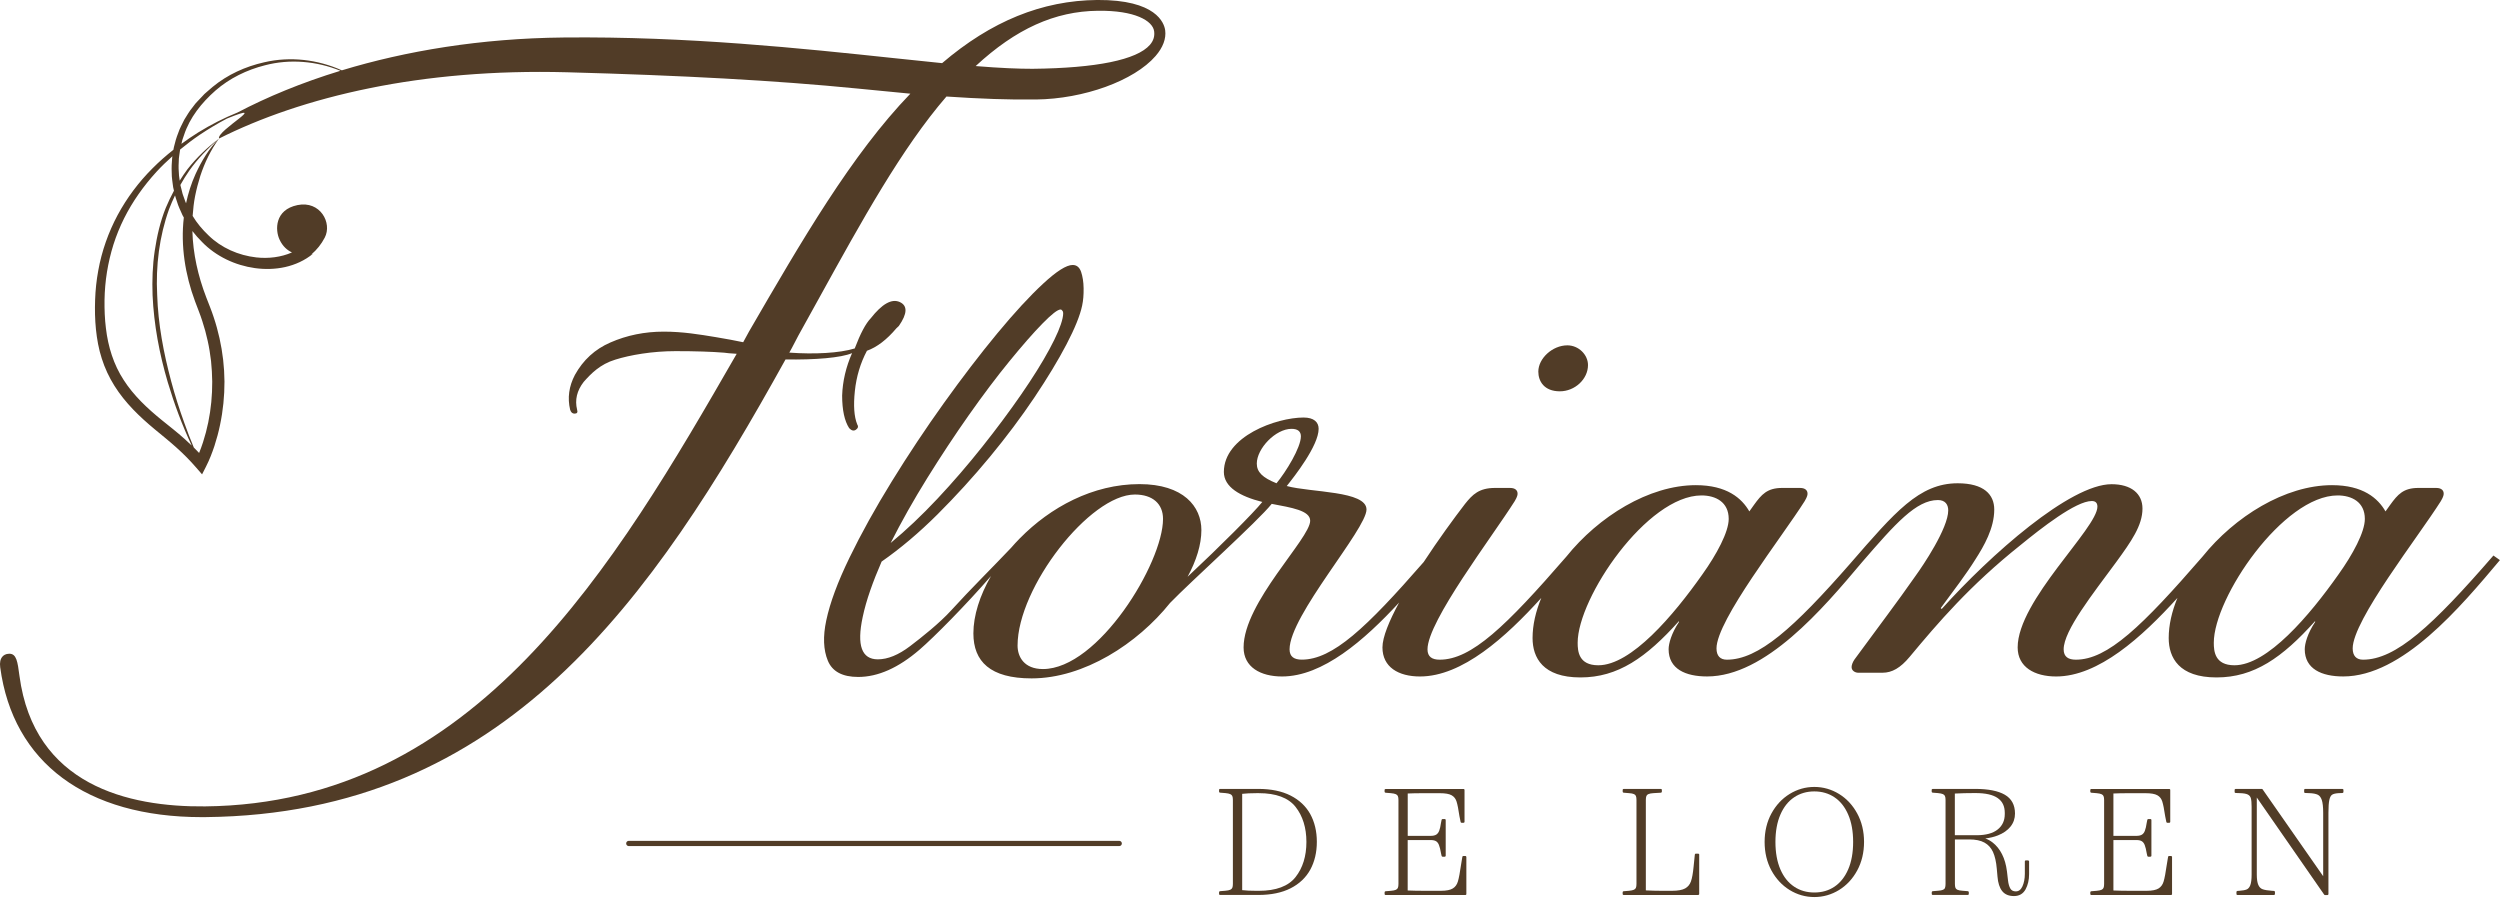
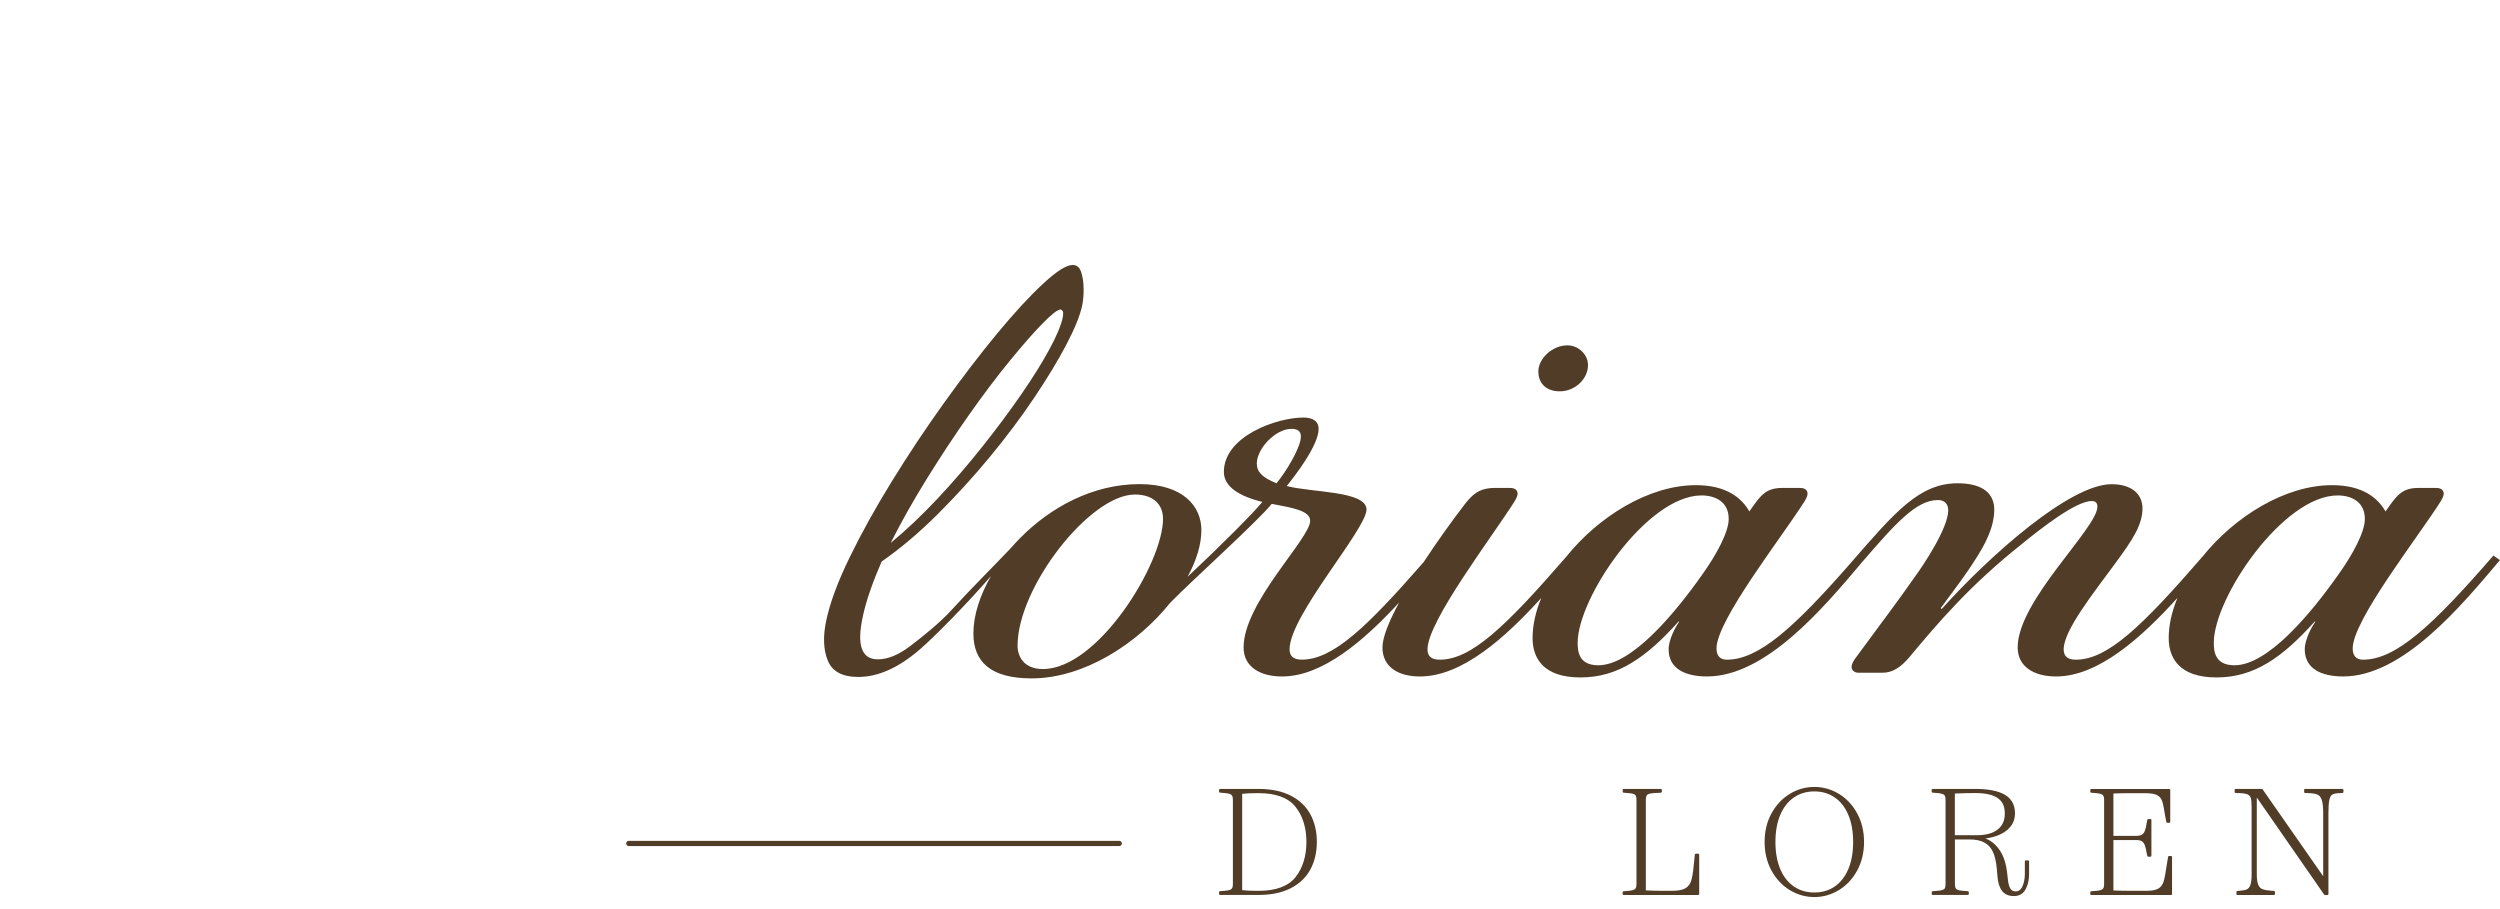
<svg xmlns="http://www.w3.org/2000/svg" width="110" height="40" viewBox="0 0 110 40" fill="none">
  <path d="M68.634 17.218C69.295 17.218 69.872 16.681 69.872 16.063C69.872 15.608 69.459 15.195 68.965 15.195C68.304 15.195 67.686 15.774 67.686 16.351C67.686 16.764 67.932 17.218 68.634 17.218Z" fill="#513C27" />
  <path d="M109.711 24.443C107.027 27.538 105.417 29.026 103.972 29.026C103.683 29.026 103.518 28.86 103.518 28.53C103.518 27.292 106.408 23.618 107.398 22.048C107.522 21.841 107.522 21.759 107.522 21.717C107.522 21.593 107.44 21.469 107.192 21.469H106.407C105.746 21.469 105.498 21.759 105.169 22.213L104.962 22.502C104.632 21.924 103.972 21.347 102.609 21.347C100.543 21.347 98.326 22.73 96.91 24.492C94.254 27.555 92.735 29.026 91.338 29.026C91.008 29.026 90.801 28.902 90.801 28.571C90.801 27.745 92.081 26.135 93.113 24.732C93.775 23.823 94.269 23.122 94.269 22.378C94.269 21.717 93.773 21.305 92.907 21.305C91.09 21.305 87.582 24.403 85.434 26.796L85.393 26.755C85.972 25.97 86.509 25.269 86.921 24.608C87.292 24.029 87.747 23.246 87.747 22.42C87.747 21.759 87.292 21.264 86.137 21.264C84.444 21.264 83.37 22.544 81.43 24.773H81.431C78.919 27.645 77.373 29.026 75.981 29.026C75.691 29.026 75.526 28.86 75.526 28.53C75.526 27.292 78.417 23.618 79.407 22.048C79.531 21.841 79.531 21.759 79.531 21.717C79.531 21.593 79.448 21.469 79.2 21.469H78.415C77.754 21.469 77.506 21.759 77.177 22.213L76.971 22.502C76.64 21.924 75.981 21.347 74.617 21.347C72.551 21.347 70.334 22.73 68.919 24.492C66.262 27.555 64.743 29.026 63.347 29.026C63.016 29.026 62.81 28.902 62.81 28.571C62.81 27.333 65.659 23.618 66.649 22.048C66.773 21.841 66.773 21.759 66.773 21.717C66.773 21.593 66.69 21.469 66.442 21.469H65.781C65.079 21.469 64.79 21.759 64.461 22.172C63.964 22.818 63.281 23.755 62.642 24.73C60.112 27.631 58.637 29.024 57.278 29.024C56.947 29.024 56.741 28.9 56.741 28.57C56.741 27.084 60.126 23.286 60.126 22.418C60.126 21.592 57.689 21.675 56.617 21.385C56.947 20.972 58.02 19.61 58.02 18.867C58.02 18.577 57.813 18.371 57.359 18.371C56.162 18.371 53.85 19.197 53.85 20.766C53.85 21.427 54.552 21.838 55.542 22.086C55.162 22.561 53.682 24.041 52.254 25.378C52.639 24.67 52.861 23.961 52.861 23.324C52.861 22.293 52.076 21.301 50.136 21.301C48.081 21.301 46.212 22.325 44.878 23.683L44.881 23.677C44.872 23.687 44.863 23.696 44.855 23.706C44.728 23.835 44.605 23.968 44.49 24.102C43.761 24.875 42.675 25.949 41.861 26.847C41.34 27.421 40.552 28.044 40.043 28.431C39.533 28.818 39.061 29.011 38.626 29.011C38.27 29.011 38.038 28.858 37.926 28.552C37.813 28.246 37.824 27.778 37.958 27.15C38.036 26.78 38.148 26.389 38.291 25.978C38.434 25.568 38.601 25.145 38.791 24.71C39.623 24.13 40.442 23.437 41.251 22.632C42.058 21.826 42.825 20.985 43.552 20.106C44.278 19.227 44.93 18.358 45.509 17.495C46.087 16.633 46.559 15.852 46.926 15.151C47.292 14.45 47.522 13.883 47.614 13.448C47.663 13.222 47.683 12.968 47.679 12.686C47.675 12.404 47.636 12.163 47.568 11.96C47.497 11.759 47.373 11.659 47.197 11.659C46.923 11.659 46.489 11.933 45.898 12.481C45.306 13.029 44.631 13.762 43.871 14.68C43.112 15.599 42.332 16.618 41.53 17.737C40.727 18.858 39.964 20.006 39.239 21.182C38.513 22.358 37.893 23.477 37.377 24.54C36.86 25.604 36.52 26.522 36.356 27.296C36.205 28.005 36.228 28.597 36.426 29.073C36.623 29.548 37.068 29.786 37.761 29.786C38.631 29.786 39.529 29.387 40.456 28.589C41.107 28.029 42.505 26.613 43.605 25.345C43.11 26.204 42.829 27.085 42.829 27.868C42.829 29.106 43.571 29.849 45.389 29.849C47.696 29.849 50.05 28.319 51.484 26.528C52.39 25.591 55.334 22.946 55.956 22.17C56.822 22.336 57.648 22.46 57.648 22.913C57.648 23.698 54.718 26.504 54.718 28.486C54.718 29.352 55.461 29.765 56.41 29.765C58.199 29.765 60.029 28.173 61.562 26.511C61.124 27.32 60.828 28.036 60.828 28.486C60.828 29.352 61.53 29.765 62.479 29.765C64.34 29.765 66.247 28.041 67.817 26.309C67.572 26.902 67.433 27.5 67.433 28.073C67.433 28.94 67.887 29.807 69.538 29.807C71.189 29.807 72.429 28.939 73.874 27.329V27.37C73.543 27.866 73.419 28.319 73.419 28.567C73.419 29.435 74.163 29.764 75.112 29.764C77.676 29.764 80.199 26.796 81.931 24.735C83.398 23.038 84.314 22.002 85.268 22.002C85.598 22.002 85.722 22.209 85.722 22.457C85.722 23.242 84.608 24.893 84.278 25.347C83.412 26.585 82.833 27.329 81.594 29.022C81.511 29.145 81.47 29.27 81.47 29.352C81.47 29.517 81.635 29.6 81.759 29.6H82.832C83.245 29.6 83.617 29.393 84.028 28.898C85.266 27.412 86.671 25.761 88.901 23.985C89.81 23.242 91.337 22.045 92.038 22.045C92.203 22.045 92.286 22.128 92.286 22.293C92.286 23.242 88.777 26.422 88.777 28.486C88.777 29.352 89.52 29.765 90.469 29.765C92.33 29.765 94.237 28.041 95.807 26.309C95.562 26.902 95.423 27.5 95.423 28.073C95.423 28.94 95.877 29.807 97.528 29.807C99.18 29.807 100.419 28.939 101.864 27.329V27.37C101.533 27.866 101.409 28.319 101.409 28.567C101.409 29.435 102.153 29.764 103.102 29.764C105.703 29.764 108.262 26.709 109.996 24.645L109.711 24.443ZM40.797 21.038C41.398 20.072 42.009 19.145 42.633 18.259C43.257 17.374 43.852 16.583 44.418 15.891C44.984 15.198 45.467 14.646 45.87 14.235C46.272 13.825 46.536 13.618 46.665 13.618C46.697 13.618 46.729 13.642 46.759 13.691C46.789 13.739 46.787 13.844 46.752 14.005C46.683 14.328 46.491 14.783 46.172 15.371C45.854 15.96 45.438 16.625 44.926 17.366C44.414 18.106 43.845 18.872 43.217 19.661C42.59 20.45 41.934 21.212 41.245 21.946C40.558 22.678 39.872 23.327 39.188 23.892C39.661 22.955 40.197 22.005 40.797 21.038ZM45.889 29.438C45.062 29.438 44.773 28.9 44.773 28.405C44.773 25.845 47.953 21.759 49.935 21.759C50.72 21.759 51.173 22.172 51.173 22.831C51.173 24.773 48.324 29.438 45.889 29.438ZM55.299 20.397C55.299 19.736 56.125 18.869 56.826 18.869C57.115 18.869 57.239 18.993 57.239 19.2C57.239 19.696 56.578 20.768 56.166 21.264C55.547 21.016 55.299 20.768 55.299 20.397ZM74.909 25.267C73.63 27.084 71.772 29.272 70.326 29.272C69.458 29.272 69.417 28.652 69.417 28.281C69.417 26.299 72.472 21.799 74.866 21.799C75.486 21.799 76.063 22.088 76.063 22.831C76.064 23.41 75.527 24.401 74.909 25.267ZM102.899 25.267C101.62 27.084 99.762 29.272 98.316 29.272C97.449 29.272 97.407 28.652 97.407 28.281C97.407 26.299 100.462 21.799 102.857 21.799C103.476 21.799 104.053 22.088 104.053 22.831C104.055 23.41 103.518 24.401 102.899 25.267Z" fill="#513C27" />
  <path d="M56.784 35.004C56.401 34.81 55.925 34.712 55.368 34.712H53.683C53.659 34.712 53.639 34.731 53.639 34.755V34.834C53.639 34.856 53.657 34.876 53.679 34.877L53.916 34.896C54.012 34.905 54.085 34.92 54.133 34.942C54.177 34.963 54.206 34.99 54.221 35.026C54.239 35.067 54.247 35.124 54.247 35.198V38.892C54.247 38.965 54.239 39.022 54.221 39.064C54.206 39.099 54.177 39.127 54.133 39.148C54.085 39.17 54.012 39.185 53.916 39.193L53.679 39.212C53.657 39.214 53.639 39.233 53.639 39.255V39.335C53.639 39.358 53.658 39.378 53.683 39.378H55.368C55.926 39.378 56.403 39.28 56.784 39.086C57.168 38.892 57.46 38.615 57.652 38.265C57.843 37.916 57.941 37.505 57.941 37.041C57.941 36.579 57.843 36.169 57.652 35.821C57.46 35.475 57.168 35.198 56.784 35.004ZM57.482 37.046C57.482 37.67 57.321 38.191 57.003 38.593C56.688 38.993 56.145 39.196 55.388 39.196H55.287C55.032 39.196 54.82 39.186 54.656 39.166V34.929C54.822 34.91 55.032 34.899 55.287 34.899H55.388C56.144 34.899 56.688 35.102 57.003 35.501C57.321 35.903 57.482 36.422 57.482 37.046Z" fill="#513C27" />
-   <path d="M64.474 37.663H64.387C64.366 37.663 64.347 37.678 64.344 37.699L64.285 38.056C64.237 38.395 64.191 38.641 64.147 38.786C64.106 38.923 64.034 39.024 63.925 39.091C63.817 39.159 63.642 39.195 63.404 39.195H62.642C62.379 39.195 62.142 39.189 61.938 39.181V36.962H62.948C63.052 36.962 63.134 36.98 63.189 37.015C63.244 37.05 63.285 37.104 63.315 37.183C63.348 37.265 63.379 37.388 63.406 37.55L63.431 37.66C63.435 37.681 63.453 37.695 63.474 37.695H63.567C63.591 37.695 63.611 37.676 63.611 37.652V36.081C63.611 36.057 63.592 36.038 63.567 36.038H63.474C63.453 36.038 63.435 36.053 63.431 36.073L63.406 36.195C63.384 36.349 63.357 36.471 63.324 36.555C63.293 36.633 63.249 36.69 63.194 36.724C63.136 36.76 63.054 36.778 62.949 36.778H61.94V34.914C62.13 34.905 62.342 34.901 62.584 34.901H63.355C63.592 34.901 63.766 34.931 63.872 34.992C63.976 35.051 64.047 35.14 64.087 35.263C64.129 35.392 64.172 35.611 64.216 35.914L64.268 36.169C64.272 36.19 64.29 36.203 64.311 36.203H64.395C64.418 36.203 64.439 36.184 64.439 36.161V34.758C64.439 34.734 64.42 34.715 64.395 34.715H60.966C60.943 34.715 60.922 34.734 60.922 34.758V34.837C60.922 34.859 60.94 34.879 60.962 34.88L61.199 34.899C61.295 34.908 61.368 34.923 61.418 34.945C61.462 34.965 61.491 34.993 61.506 35.029C61.524 35.069 61.532 35.127 61.532 35.201V38.894C61.532 38.967 61.524 39.025 61.506 39.067C61.491 39.102 61.462 39.13 61.418 39.151C61.369 39.173 61.297 39.188 61.2 39.196L60.963 39.215C60.941 39.217 60.923 39.236 60.923 39.258V39.338C60.923 39.361 60.943 39.381 60.967 39.381H64.476C64.5 39.381 64.52 39.361 64.52 39.338V37.706C64.518 37.683 64.498 37.663 64.474 37.663Z" fill="#513C27" />
  <path d="M74.721 37.56H74.616C74.594 37.56 74.575 37.576 74.573 37.599L74.518 38.137C74.491 38.422 74.452 38.64 74.401 38.783C74.352 38.92 74.269 39.021 74.147 39.09C74.023 39.159 73.83 39.195 73.572 39.195H73.1C72.885 39.195 72.655 39.189 72.417 39.177V35.2C72.417 35.124 72.425 35.065 72.442 35.023C72.456 34.987 72.484 34.96 72.528 34.941C72.578 34.919 72.654 34.903 72.754 34.898L73.081 34.879C73.104 34.877 73.122 34.858 73.122 34.836V34.756C73.122 34.733 73.103 34.713 73.078 34.713H71.442C71.418 34.713 71.398 34.733 71.398 34.756V34.836C71.398 34.858 71.416 34.877 71.438 34.879L71.672 34.898C71.772 34.903 71.848 34.919 71.895 34.941C71.939 34.961 71.967 34.989 71.98 35.025C71.997 35.065 72.005 35.124 72.005 35.2V38.893C72.005 38.966 71.997 39.024 71.979 39.065C71.964 39.101 71.935 39.129 71.891 39.149C71.843 39.171 71.77 39.186 71.673 39.195L71.436 39.214C71.414 39.215 71.397 39.234 71.397 39.257V39.336C71.397 39.36 71.416 39.379 71.441 39.379H74.721C74.744 39.379 74.765 39.36 74.765 39.336V37.601C74.765 37.579 74.744 37.56 74.721 37.56Z" fill="#513C27" />
  <path d="M80.919 34.935C80.585 34.73 80.219 34.625 79.831 34.625C79.442 34.625 79.076 34.73 78.743 34.935C78.41 35.14 78.141 35.429 77.941 35.796C77.743 36.162 77.643 36.582 77.643 37.045C77.643 37.508 77.743 37.929 77.941 38.297C78.14 38.664 78.41 38.955 78.743 39.16C79.076 39.365 79.442 39.47 79.831 39.47C80.219 39.47 80.585 39.365 80.919 39.16C81.252 38.955 81.521 38.664 81.719 38.297C81.917 37.93 82.018 37.509 82.018 37.045C82.018 36.582 81.917 36.161 81.719 35.796C81.521 35.429 81.252 35.14 80.919 34.935ZM79.831 39.27C79.496 39.27 79.196 39.184 78.94 39.011C78.682 38.839 78.48 38.584 78.337 38.253C78.192 37.919 78.119 37.513 78.119 37.046C78.119 36.581 78.192 36.176 78.337 35.843C78.48 35.511 78.682 35.256 78.94 35.083C79.196 34.909 79.496 34.822 79.831 34.822C80.165 34.822 80.466 34.91 80.721 35.083C80.977 35.256 81.179 35.511 81.321 35.843C81.466 36.176 81.538 36.581 81.538 37.046C81.538 37.512 81.466 37.918 81.321 38.251C81.178 38.583 80.975 38.839 80.721 39.011C80.466 39.184 80.167 39.27 79.831 39.27Z" fill="#513C27" />
  <path d="M89.233 37.857H89.137C89.113 37.857 89.093 37.877 89.093 37.9V38.445C89.093 38.666 89.055 38.854 88.984 39.007C88.915 39.152 88.821 39.221 88.695 39.221C88.587 39.221 88.51 39.182 88.46 39.104C88.407 39.018 88.37 38.894 88.352 38.733L88.306 38.339C88.27 38.054 88.199 37.801 88.09 37.586C87.981 37.37 87.839 37.194 87.668 37.064C87.572 36.99 87.466 36.933 87.353 36.892C87.557 36.868 87.743 36.823 87.907 36.758C88.145 36.665 88.331 36.534 88.462 36.371C88.594 36.206 88.66 36.013 88.66 35.797C88.66 35.418 88.509 35.139 88.21 34.967C87.918 34.799 87.483 34.712 86.915 34.712H85.038C85.015 34.712 84.994 34.731 84.994 34.755V34.834C84.994 34.856 85.012 34.876 85.034 34.877L85.271 34.896C85.367 34.905 85.44 34.92 85.49 34.942C85.534 34.963 85.563 34.99 85.578 35.026C85.596 35.066 85.604 35.124 85.604 35.198V38.892C85.604 38.967 85.596 39.026 85.579 39.068C85.566 39.104 85.537 39.131 85.494 39.15C85.446 39.172 85.371 39.188 85.27 39.193L85.037 39.212C85.015 39.214 84.997 39.233 84.997 39.255V39.335C84.997 39.358 85.016 39.378 85.041 39.378H86.583C86.607 39.378 86.627 39.358 86.627 39.335V39.255C86.627 39.233 86.609 39.214 86.588 39.212L86.353 39.193C86.253 39.188 86.177 39.172 86.127 39.15C86.084 39.13 86.055 39.102 86.041 39.068C86.024 39.026 86.016 38.967 86.016 38.892V36.935H86.647C86.924 36.935 87.148 36.981 87.316 37.074C87.481 37.165 87.608 37.304 87.692 37.487C87.777 37.675 87.834 37.925 87.859 38.23L87.89 38.575C87.912 38.849 87.98 39.061 88.093 39.204C88.208 39.353 88.385 39.427 88.615 39.427C88.846 39.427 89.018 39.327 89.126 39.13C89.228 38.941 89.28 38.717 89.28 38.461V37.896C89.276 37.877 89.256 37.857 89.233 37.857ZM86.013 34.916C86.293 34.902 86.582 34.895 86.877 34.895H86.922C87.363 34.895 87.692 34.969 87.901 35.117C88.109 35.263 88.21 35.475 88.21 35.768V35.816C88.21 36.106 88.108 36.329 87.898 36.497C87.691 36.665 87.377 36.75 86.968 36.75H86.013V34.916Z" fill="#513C27" />
  <path d="M95.526 37.663H95.439C95.418 37.663 95.399 37.678 95.396 37.699L95.337 38.056C95.289 38.395 95.243 38.641 95.199 38.786C95.159 38.922 95.085 39.024 94.978 39.091C94.869 39.159 94.694 39.195 94.456 39.195H93.694C93.431 39.195 93.194 39.189 92.99 39.181V36.962H94C94.105 36.962 94.186 36.98 94.241 37.015C94.296 37.05 94.337 37.104 94.368 37.183C94.4 37.265 94.431 37.389 94.457 37.55L94.482 37.66C94.486 37.681 94.504 37.695 94.525 37.695H94.618C94.641 37.695 94.662 37.676 94.662 37.652V36.081C94.662 36.057 94.643 36.038 94.618 36.038H94.525C94.504 36.038 94.486 36.053 94.482 36.073L94.457 36.195C94.435 36.349 94.407 36.471 94.374 36.555C94.344 36.633 94.3 36.69 94.245 36.724C94.187 36.76 94.105 36.778 94 36.778H92.99V34.914C93.179 34.905 93.395 34.901 93.635 34.901H94.406C94.643 34.901 94.816 34.931 94.924 34.992C95.028 35.051 95.099 35.139 95.139 35.263C95.18 35.392 95.224 35.61 95.268 35.914L95.32 36.169C95.325 36.19 95.343 36.203 95.363 36.203H95.447C95.471 36.203 95.491 36.184 95.491 36.161V34.758C95.491 34.734 95.472 34.715 95.447 34.715H92.017C91.993 34.715 91.973 34.734 91.973 34.758V34.837C91.973 34.859 91.991 34.879 92.013 34.88L92.249 34.899C92.346 34.908 92.419 34.923 92.467 34.945C92.511 34.965 92.54 34.993 92.555 35.029C92.573 35.07 92.581 35.127 92.581 35.201V38.894C92.581 38.967 92.573 39.025 92.555 39.067C92.54 39.102 92.511 39.13 92.467 39.151C92.419 39.173 92.346 39.188 92.249 39.196L92.013 39.215C91.991 39.217 91.973 39.236 91.973 39.258V39.338C91.973 39.361 91.992 39.381 92.017 39.381H95.526C95.549 39.381 95.57 39.361 95.57 39.338V37.706C95.568 37.683 95.549 37.663 95.526 37.663Z" fill="#513C27" />
  <path d="M103.067 34.712H101.427C101.403 34.712 101.383 34.731 101.383 34.755V34.848C101.383 34.872 101.401 34.891 101.424 34.891L101.605 34.898C101.77 34.903 101.897 34.928 101.981 34.968C102.059 35.005 102.118 35.082 102.158 35.197C102.199 35.319 102.22 35.508 102.22 35.76V38.554L99.554 34.73C99.546 34.719 99.532 34.712 99.518 34.712H98.368C98.345 34.712 98.324 34.731 98.324 34.755V34.848C98.324 34.872 98.344 34.891 98.365 34.891L98.55 34.898C98.714 34.902 98.834 34.923 98.907 34.961C98.974 34.997 99.017 35.049 99.038 35.122C99.06 35.204 99.071 35.33 99.071 35.5V38.484C99.071 38.693 99.051 38.849 99.013 38.948C98.977 39.042 98.925 39.104 98.86 39.133C98.788 39.164 98.681 39.185 98.54 39.194L98.444 39.201C98.422 39.203 98.404 39.222 98.404 39.244V39.338C98.404 39.361 98.423 39.38 98.448 39.38H100.054C100.077 39.38 100.098 39.361 100.098 39.338V39.244C100.098 39.222 100.08 39.203 100.058 39.201L99.957 39.194C99.781 39.182 99.646 39.159 99.557 39.127C99.473 39.097 99.411 39.036 99.368 38.941C99.323 38.843 99.299 38.689 99.299 38.484V35.091L102.264 39.364C102.272 39.375 102.286 39.382 102.3 39.382H102.407C102.431 39.382 102.451 39.362 102.451 39.339V35.763C102.451 35.502 102.465 35.31 102.493 35.188C102.519 35.075 102.56 35 102.617 34.965C102.676 34.928 102.771 34.906 102.899 34.899L103.07 34.892C103.093 34.891 103.111 34.872 103.111 34.85V34.756C103.11 34.731 103.09 34.712 103.067 34.712Z" fill="#513C27" />
  <path d="M49.245 36.997H27.666C27.602 36.997 27.551 37.049 27.551 37.112C27.551 37.176 27.603 37.228 27.666 37.228H49.246C49.311 37.228 49.362 37.176 49.362 37.112C49.362 37.049 49.309 36.997 49.245 36.997Z" fill="#513C27" />
-   <path d="M37.491 15.537C37.221 16.15 37.075 16.774 37.054 17.408C37.056 18.045 37.158 18.521 37.363 18.838C37.469 18.951 37.569 18.974 37.664 18.905C37.759 18.838 37.777 18.758 37.715 18.667C37.58 18.327 37.546 17.84 37.614 17.203C37.681 16.568 37.857 15.978 38.145 15.434C38.587 15.275 39.018 14.946 39.44 14.446L39.548 14.344C39.927 13.8 39.939 13.448 39.588 13.289C39.236 13.131 38.812 13.369 38.313 14.004C38.093 14.231 37.857 14.673 37.608 15.332C36.944 15.537 35.833 15.596 34.73 15.515C34.767 15.446 34.806 15.379 34.843 15.31L35.129 14.763C35.439 14.207 35.745 13.653 36.046 13.106C37.914 9.721 39.678 6.522 41.644 4.247C43.13 4.348 44.419 4.393 45.577 4.378C47.687 4.356 49.903 3.552 50.846 2.464C51.171 2.089 51.317 1.698 51.268 1.333C51.225 1.014 50.877 -0.016 48.281 -0.001C45.847 0.023 43.614 0.932 41.453 2.778C40.795 2.712 40.091 2.637 39.347 2.559C35.29 2.129 30.242 1.592 24.79 1.65C21.143 1.687 17.849 2.242 15.041 3.095C13.982 2.619 12.77 2.472 11.624 2.741C10.803 2.924 10.01 3.283 9.355 3.824L9.114 4.032C9.074 4.068 9.032 4.101 8.994 4.137L8.885 4.253L8.666 4.484C8.59 4.558 8.533 4.651 8.465 4.733C8.327 4.897 8.224 5.086 8.108 5.268C8.059 5.363 8.013 5.459 7.965 5.555C7.914 5.65 7.877 5.751 7.841 5.852C7.807 5.953 7.76 6.051 7.735 6.156L7.653 6.468C7.643 6.508 7.636 6.55 7.629 6.591C7.308 6.844 7.001 7.114 6.712 7.405C6.106 8.009 5.584 8.704 5.175 9.464C4.769 10.224 4.477 11.049 4.324 11.901C4.245 12.327 4.2 12.758 4.185 13.19C4.17 13.623 4.177 14.054 4.221 14.488C4.265 14.92 4.342 15.355 4.478 15.775C4.612 16.197 4.8 16.601 5.036 16.976C5.507 17.729 6.146 18.339 6.806 18.887C7.135 19.159 7.46 19.42 7.768 19.697C8.077 19.974 8.366 20.266 8.634 20.576L8.891 20.872L9.065 20.529C9.222 20.222 9.331 19.93 9.435 19.623C9.534 19.317 9.618 19.007 9.682 18.695C9.815 18.068 9.878 17.428 9.877 16.787C9.872 16.147 9.798 15.507 9.659 14.883C9.589 14.57 9.505 14.262 9.403 13.959C9.306 13.656 9.177 13.353 9.072 13.076C8.714 12.145 8.491 11.16 8.465 10.166C8.596 10.337 8.74 10.497 8.892 10.649C9.194 10.962 9.564 11.222 9.958 11.414C10.353 11.607 10.78 11.736 11.218 11.797C11.656 11.857 12.108 11.848 12.547 11.75C12.986 11.652 13.416 11.459 13.775 11.162L13.705 11.195L13.704 11.191C13.936 10.994 14.136 10.749 14.288 10.457C14.628 9.811 14.089 8.818 13.088 9.024C12.084 9.231 12.101 10.125 12.302 10.546C12.439 10.841 12.64 11.012 12.847 11.107C12.369 11.317 11.814 11.386 11.276 11.326C10.499 11.238 9.739 10.91 9.173 10.355C8.906 10.101 8.665 9.818 8.476 9.5C8.498 9.208 8.527 8.916 8.585 8.626C8.644 8.329 8.721 8.033 8.813 7.742C9.003 7.161 9.273 6.601 9.638 6.095C9.194 6.536 8.867 7.087 8.603 7.66C8.417 8.069 8.28 8.501 8.187 8.943C8.179 8.925 8.17 8.909 8.163 8.891L8.062 8.609C8.024 8.515 8.009 8.416 7.982 8.319L7.944 8.173C7.942 8.161 7.94 8.147 7.938 8.135C8.059 7.92 8.187 7.709 8.329 7.507C8.699 6.981 9.154 6.522 9.637 6.095C9.123 6.486 8.65 6.935 8.247 7.448C8.126 7.61 8.015 7.778 7.907 7.949C7.895 7.876 7.883 7.802 7.877 7.729L7.859 7.428C7.851 7.328 7.863 7.227 7.865 7.127L7.87 6.977C7.874 6.927 7.883 6.877 7.889 6.827C7.902 6.744 7.911 6.661 7.925 6.58C8.202 6.353 8.488 6.135 8.786 5.933C9.173 5.675 9.572 5.434 9.985 5.217C11.969 4.41 9.509 5.755 9.638 6.095C11.433 5.193 13.66 4.407 16.291 3.875C16.306 3.886 16.322 3.897 16.335 3.908C16.322 3.896 16.306 3.886 16.293 3.874C18.817 3.364 21.714 3.092 24.958 3.18C29.991 3.318 34.107 3.537 37.739 3.897C38.533 3.976 39.305 4.053 40.056 4.122C37.468 6.806 35.275 10.589 32.957 14.587L32.7 15.058C32.353 14.987 31.988 14.914 31.491 14.833C30.776 14.716 30.045 14.592 29.206 14.592C28.366 14.592 27.584 14.751 26.858 15.069C26.179 15.363 25.659 15.84 25.295 16.498C25.033 16.998 24.963 17.508 25.086 18.029C25.123 18.144 25.186 18.2 25.279 18.2C25.391 18.2 25.43 18.144 25.393 18.029C25.287 17.599 25.383 17.191 25.682 16.804C26.002 16.442 26.402 16.027 27.076 15.823C27.724 15.62 28.701 15.45 29.721 15.45C30.607 15.45 31.319 15.474 31.86 15.518C31.958 15.534 32.144 15.551 32.415 15.567C27.047 24.897 20.927 35.358 9.023 35.481C5.641 35.515 1.497 34.547 0.856 29.736C0.774 29.11 0.727 28.764 0.409 28.764H0.405C0.249 28.766 0.155 28.834 0.106 28.892C0.015 28.997 -0.018 29.154 0.009 29.358C0.569 33.557 3.798 35.954 8.882 35.954C8.937 35.954 8.994 35.954 9.05 35.953C22.212 35.818 28.684 26.42 34.563 15.816C35.843 15.837 37.009 15.745 37.491 15.537ZM48.308 0.474C49.935 0.452 50.721 0.914 50.782 1.376C50.812 1.599 50.751 1.794 50.597 1.972C50.024 2.633 48.238 2.998 45.433 3.027C44.815 3.028 44.035 2.997 42.929 2.907C44.699 1.268 46.415 0.493 48.308 0.474ZM7.734 8.712L7.836 9.02C7.871 9.122 7.921 9.22 7.964 9.319C7.986 9.369 8.006 9.418 8.03 9.468L8.088 9.571C7.944 10.816 8.148 12.091 8.582 13.259C8.694 13.566 8.809 13.833 8.9 14.124C8.995 14.41 9.074 14.702 9.138 14.996C9.205 15.29 9.249 15.588 9.286 15.887C9.317 16.187 9.334 16.487 9.338 16.789C9.341 17.39 9.284 17.994 9.163 18.584C9.103 18.879 9.026 19.171 8.933 19.458C8.882 19.616 8.823 19.776 8.761 19.93C8.684 19.849 8.605 19.769 8.527 19.69C8.378 19.334 8.239 18.974 8.111 18.611C7.892 18.005 7.695 17.39 7.53 16.769C7.198 15.529 6.956 14.258 6.916 12.975C6.85 11.697 7.008 10.404 7.44 9.201C7.518 8.996 7.606 8.796 7.701 8.598C7.71 8.636 7.72 8.675 7.734 8.712ZM7.551 7.432L7.56 7.756C7.566 7.864 7.585 7.971 7.597 8.078C7.604 8.132 7.61 8.186 7.619 8.239L7.654 8.392C7.522 8.637 7.401 8.888 7.294 9.146C7.049 9.752 6.905 10.392 6.808 11.036C6.712 11.681 6.69 12.335 6.713 12.985C6.77 14.285 7.014 15.571 7.38 16.814C7.665 17.768 8.012 18.704 8.435 19.604C8.331 19.503 8.225 19.405 8.118 19.309C7.796 19.021 7.458 18.757 7.131 18.494C6.486 17.972 5.879 17.403 5.442 16.72C4.999 16.042 4.755 15.255 4.66 14.439C4.609 14.032 4.594 13.616 4.599 13.203C4.606 12.79 4.641 12.376 4.707 11.967C4.773 11.56 4.868 11.156 4.992 10.761C5.117 10.367 5.274 9.982 5.459 9.61C5.831 8.867 6.317 8.182 6.88 7.565C7.102 7.322 7.34 7.095 7.586 6.875C7.582 6.9 7.578 6.923 7.575 6.948L7.564 7.109C7.56 7.216 7.545 7.325 7.551 7.432ZM10.447 4.952C9.848 5.192 9.272 5.489 8.721 5.828C8.469 5.985 8.224 6.153 7.983 6.329L8.005 6.234C8.024 6.135 8.067 6.043 8.096 5.947C8.347 5.175 8.873 4.518 9.485 3.981C10.102 3.443 10.86 3.074 11.656 2.873C12.748 2.585 13.927 2.687 14.979 3.114C13.278 3.634 11.758 4.264 10.447 4.952Z" fill="#513C27" />
</svg>